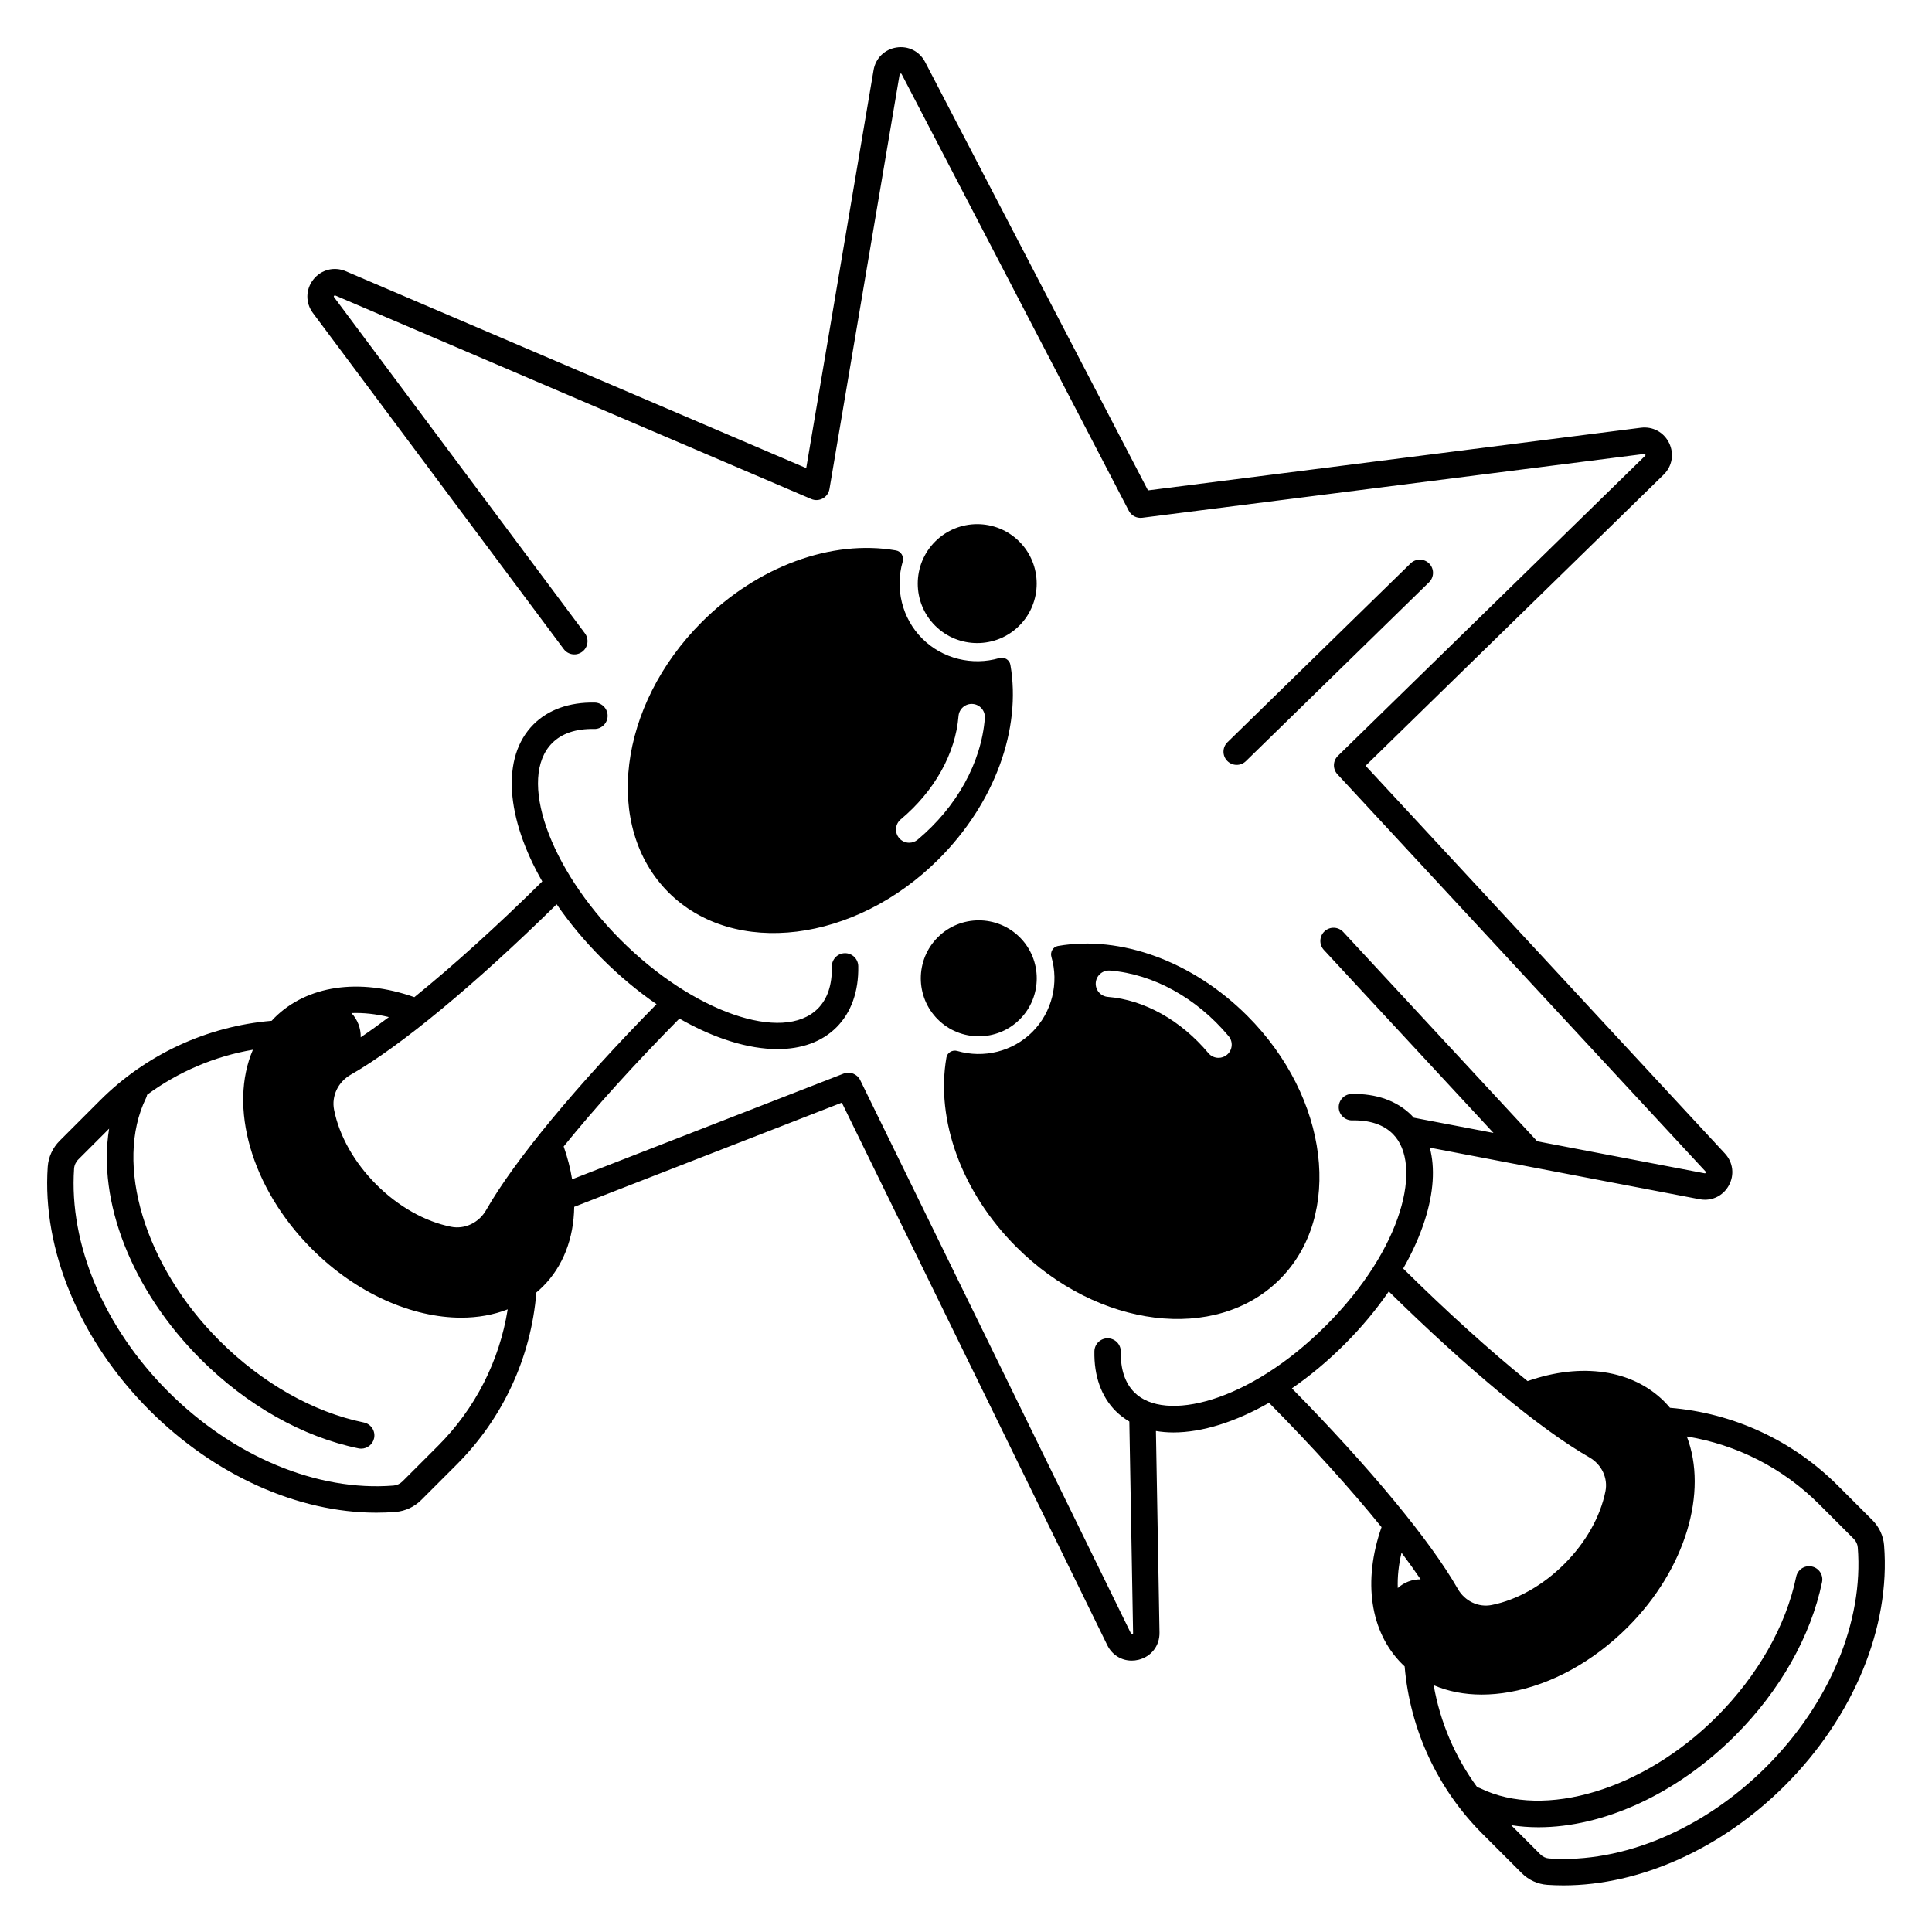
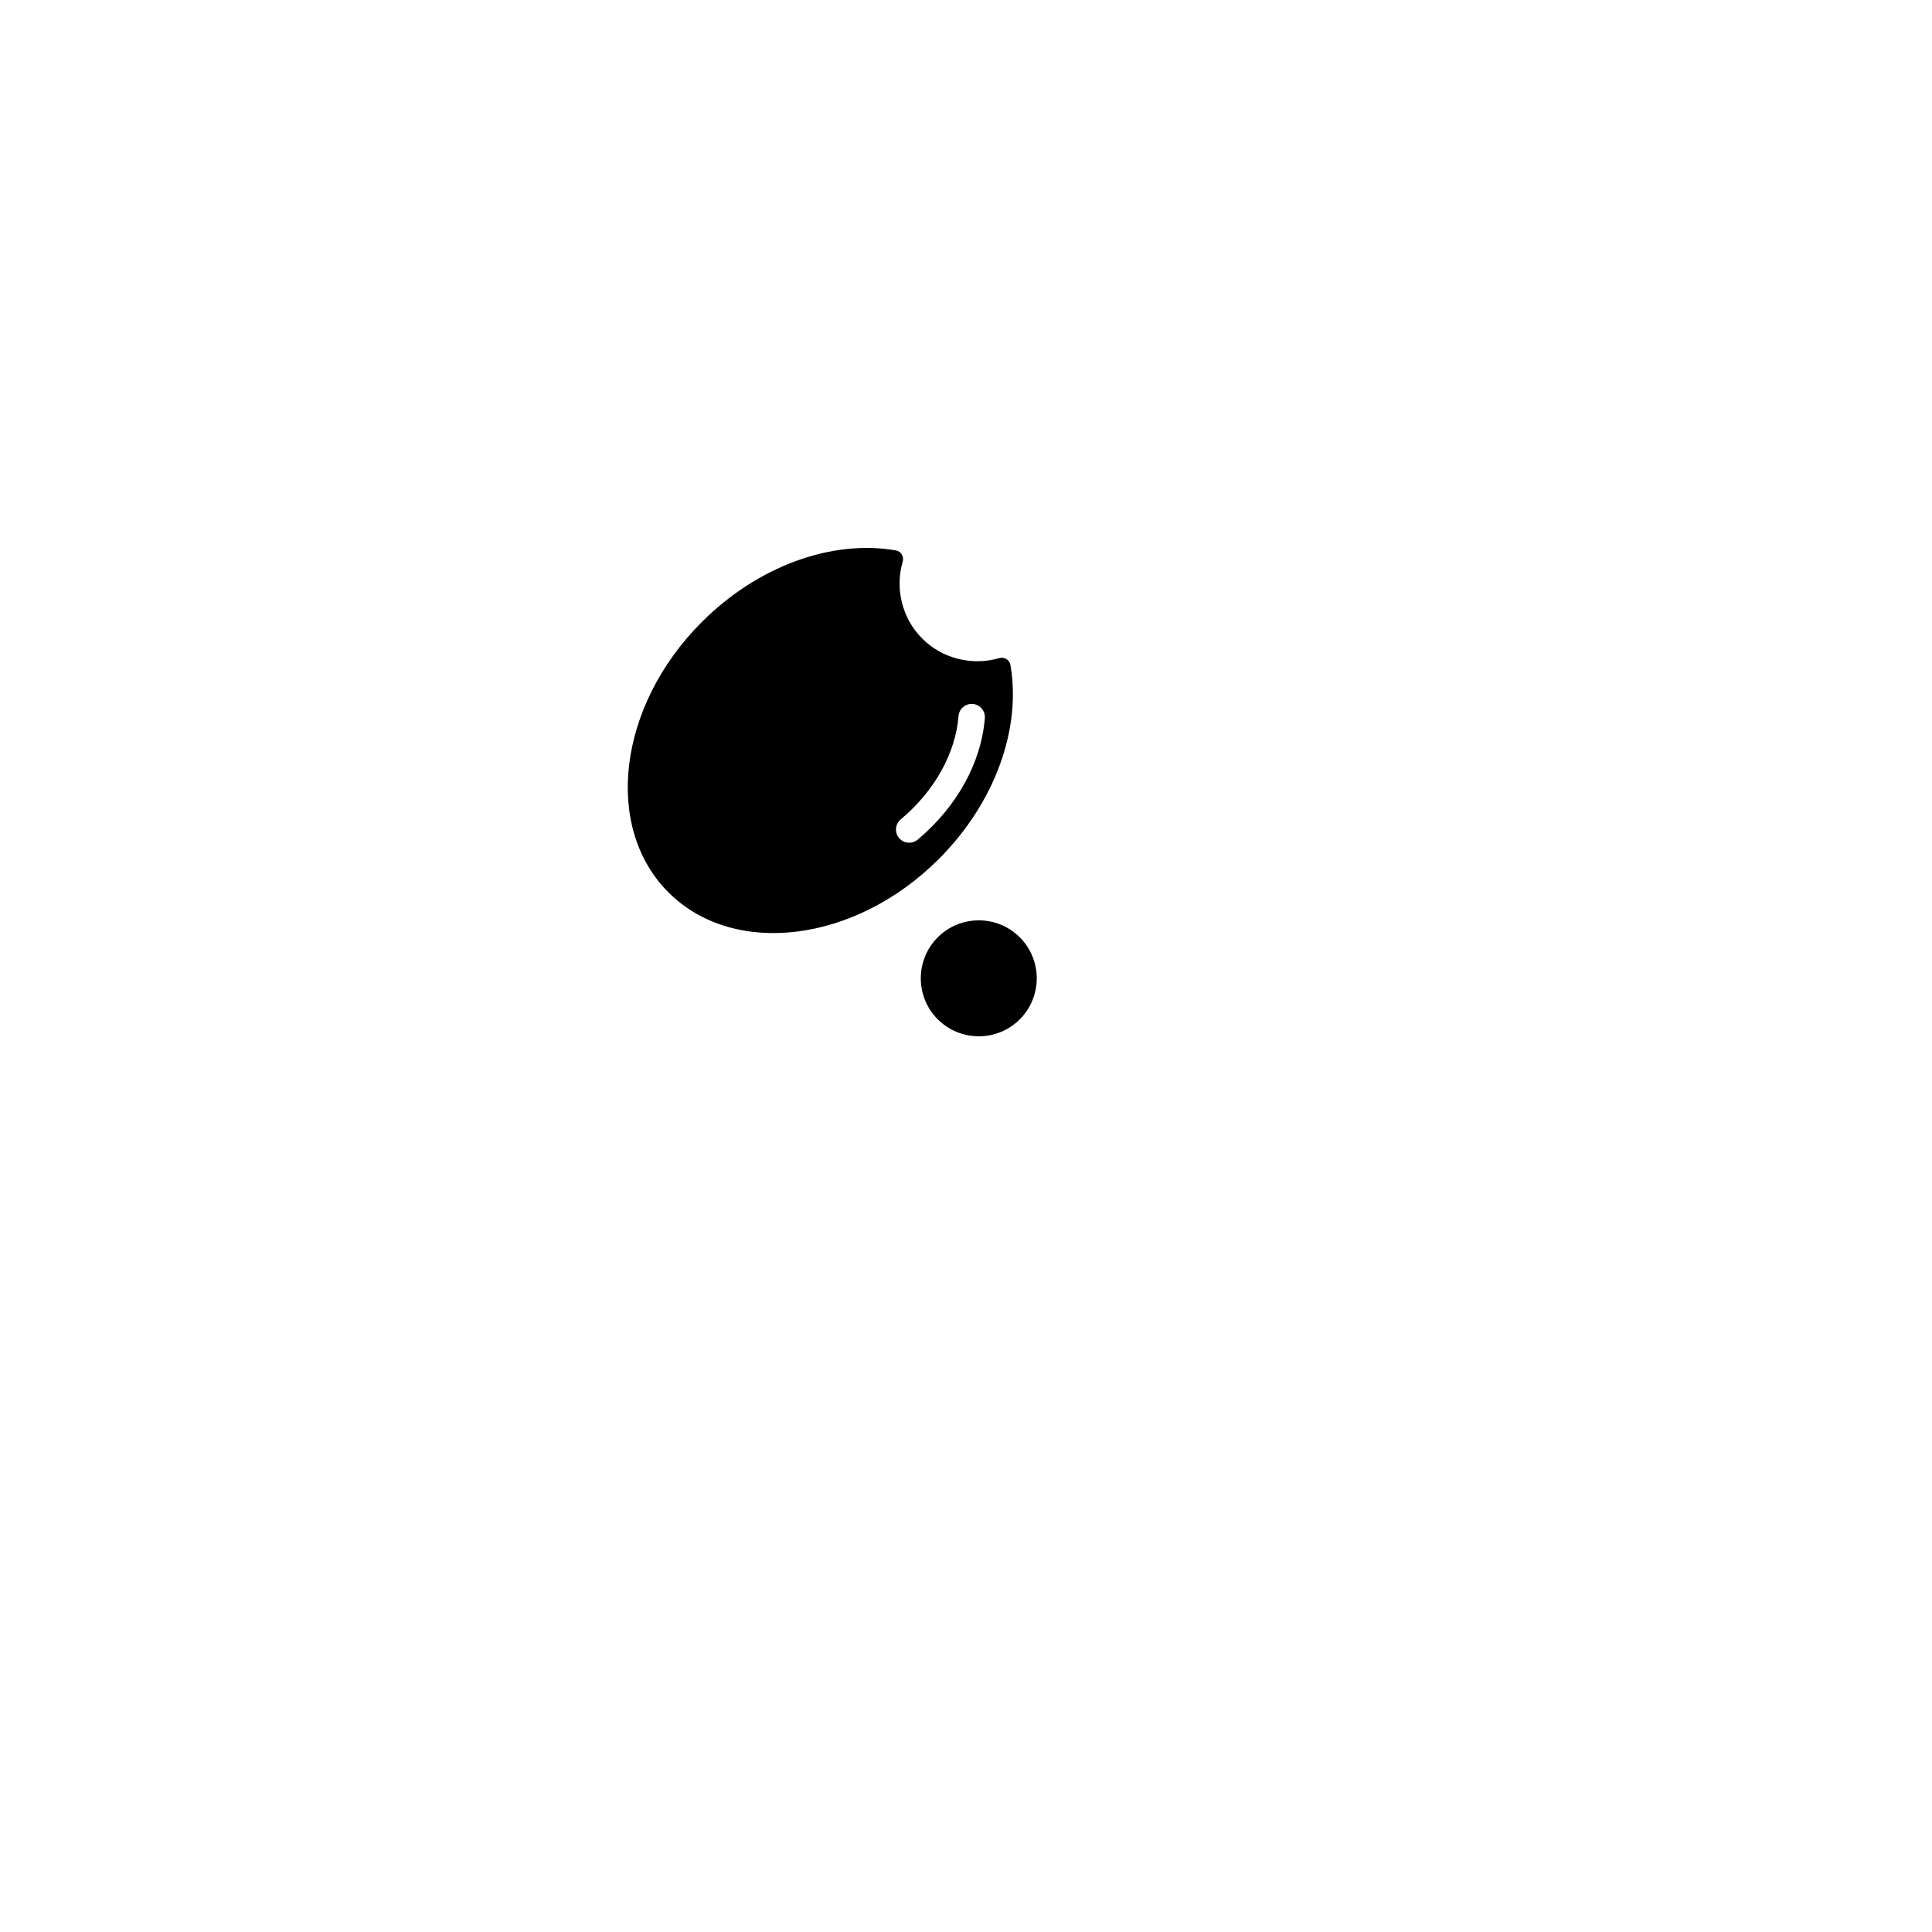
<svg xmlns="http://www.w3.org/2000/svg" viewBox="0 0 512 512" id="battle">
-   <path d="M247.825,143.514c-6.148,6.148-6.147,16.151,0,22.298,6.147,6.147,16.151,6.147,22.298,0,6.148-6.147,6.147-16.151-0-22.298-6.147-6.147-16.151-6.148-22.298-0Z" />
  <path d="M237.441 145.868c-16.998-2.953-36.623 4.142-51.469 18.988-22.181 22.181-26.139 54.314-8.823 71.631 17.317 17.317 49.45 13.359 71.631-8.823 14.846-14.846 21.941-34.471 18.988-51.469-.238-1.368-1.641-2.173-2.974-1.784-7.074 2.063-14.994.214-20.389-5.181-5.395-5.395-7.245-13.315-5.181-20.389.389-1.333-.416-2.736-1.784-2.974zm1.26 71.282c8.938-7.483 14.521-17.463 15.316-27.383.155-1.927 1.839-3.364 3.769-3.209 1.927.154 3.363 1.842 3.209 3.769-.944 11.778-7.432 23.512-17.8 32.191-.655.549-1.452.816-2.245.816-1 0-1.994-.426-2.686-1.253-1.241-1.482-1.045-3.689.437-4.93zM248.516 248.397c-5.993 5.993-5.993 15.745-0 21.738 5.993 5.993 15.745 5.993 21.738 0 5.993-5.993 5.993-15.745 0-21.738-5.993-5.993-15.745-5.993-21.738 0z" />
-   <path d="M253.709 278.519c-1.299-.379-2.667.406-2.899 1.739-2.879 16.571 4.038 35.703 18.511 50.177 21.624 21.625 52.951 25.483 69.833 8.601 16.882-16.882 13.023-48.209-8.601-69.833-14.473-14.473-33.605-21.39-50.177-18.511-1.333.232-2.118 1.6-1.739 2.899 2.012 6.897.208 14.618-5.051 19.877-5.26 5.26-12.981 7.063-19.877 5.051zm40.451-21.311c11.506.922 22.967 7.259 31.443 17.384 1.241 1.482 1.045 3.689-.437 4.93-.655.549-1.452.816-2.245.816-1 0-1.994-.426-2.686-1.253-7.28-8.696-16.988-14.126-26.636-14.9-1.927-.154-3.363-1.842-3.209-3.769.155-1.927 1.851-3.361 3.769-3.209zM330.182 201.707l48.528-47.397c1.383-1.351 1.409-3.566.059-4.949-1.351-1.383-3.566-1.41-4.949-.059l-48.528 47.397c-1.383 1.351-1.409 3.566-.059 4.949.686.702 1.595 1.055 2.504 1.055.882 0 1.764-.331 2.445-.996z" />
-   <path d="M499.305,409.516c-.201-2.501-1.304-4.871-3.104-6.673l-9.145-9.145c-11.98-11.98-27.687-19.23-44.496-20.618-.478-.569-.973-1.126-1.504-1.657-8.439-8.438-21.934-10.428-36.233-5.418-9.911-8.015-21.273-18.272-32.963-29.828,2.46-4.311,4.408-8.648,5.757-12.889,2.314-7.276,2.722-13.796,1.293-19.149l71.492,13.666c.48,.091,.958,.136,1.428,.136,2.615,0,5.001-1.385,6.319-3.764,1.556-2.806,1.151-6.139-1.029-8.492l-95.223-102.752,78.97-77.129c2.279-2.227,2.857-5.52,1.471-8.389s-4.321-4.46-7.486-4.062l-130.623,16.604L245.165,16.429c-1.47-2.827-4.449-4.333-7.602-3.838-3.148,.496-5.525,2.845-6.056,5.987l-17.85,105.479-122.02-52.176c-3.074-1.314-6.529-.432-8.597,2.195-2.068,2.627-2.114,6.192-.114,8.872l66.466,89.066c1.157,1.549,3.349,1.869,4.898,.712,1.549-1.156,1.868-3.349,.712-4.898L88.537,78.76c-.078-.104-.134-.18,.004-.355,.139-.176,.225-.139,.344-.088l126.105,53.923c.986,.422,2.111,.368,3.053-.146,.941-.514,1.595-1.431,1.774-2.488l18.591-109.861c.018-.106,.035-.207,.242-.239,.207-.029,.254,.059,.304,.154l60.189,115.696c.677,1.301,2.088,2.037,3.546,1.857l133.042-16.912c.111-.012,.209-.026,.3,.163,.091,.189,.019,.26-.059,.336l-81.409,79.511c-1.357,1.326-1.412,3.491-.122,4.883l97.541,105.252c.074,.08,.144,.155,.042,.34-.104,.186-.205,.167-.311,.145l-44.389-8.485c-.077-.105-.146-.215-.236-.313l-51.109-55.15c-1.313-1.418-3.528-1.502-4.946-.188s-1.502,3.529-.188,4.946l44.947,48.5-21.134-4.04c-.194-.214-.38-.435-.586-.64-3.824-3.823-9.305-5.786-15.86-5.651-1.933,.038-3.469,1.634-3.432,3.567,.038,1.933,1.658,3.471,3.567,3.432,4.677-.092,8.296,1.122,10.776,3.602,7.981,7.981,2.765,30.288-17.721,50.774-20.486,20.486-42.794,25.703-50.774,17.721-2.48-2.48-3.692-6.105-3.602-10.775,.037-1.933-1.5-3.529-3.432-3.567-1.929-.03-3.529,1.5-3.567,3.432-.126,6.553,1.828,12.037,5.651,15.86,1.085,1.085,2.3,1.991,3.608,2.758l.994,56.052c.003,.151,.004,.234-.224,.289-.229,.054-.264-.02-.331-.155l-71.758-146.658c-.8-1.635-2.72-2.382-4.414-1.724l-71.936,28.005c-.459-2.843-1.2-5.752-2.235-8.697,8.237-10.188,18.783-21.874,30.668-33.893,9.205,5.271,18.259,8.088,25.991,8.087,6.301,0,11.726-1.864,15.639-5.777,3.903-3.904,5.898-9.507,5.77-16.203-.038-1.933-1.619-3.474-3.567-3.432-1.933,.037-3.469,1.634-3.432,3.567,.093,4.816-1.159,8.557-3.721,11.119-9.226,9.224-33.134,.898-52.209-18.178-19.077-19.077-27.401-42.985-18.178-52.209,2.562-2.562,6.298-3.82,11.119-3.721,1.917,.051,3.53-1.5,3.567-3.432s-1.5-3.53-3.432-3.567c-6.696-.123-12.299,1.867-16.204,5.771-8.715,8.715-7.255,24.922,2.311,41.629-12.019,11.884-23.706,22.431-33.895,30.669-14.653-5.152-28.475-3.126-37.121,5.518-.241,.241-.463,.495-.692,.743-17.167,1.444-33.309,8.923-45.5,21.114l-10.68,10.68c-1.864,1.863-2.989,4.315-3.168,6.905-1.517,22.002,8.567,46.127,26.974,64.534,17.224,17.224,39.348,27.125,60.126,27.125,1.708,0,3.412-.067,5.099-.203,2.545-.205,4.956-1.326,6.789-3.158l9.38-9.38c12.281-12.282,19.71-28.386,21.124-45.619,.592-.496,1.171-1.012,1.724-1.565,5.38-5.381,8.19-12.779,8.311-21.129l70.919-27.609,70.344,143.767c1.265,2.585,3.735,4.101,6.465,4.1,.588,0,1.189-.07,1.792-.215,3.402-.819,5.646-3.72,5.584-7.219l-.947-53.417c1.485,.253,3.036,.386,4.651,.386,7.537-.001,16.357-2.737,25.324-7.859,11.551,11.685,21.804,23.045,29.817,32.953-5.012,14.299-3.026,27.788,5.417,36.232,.229,.229,.467,.447,.703,.667,1.42,16.74,8.717,32.478,20.604,44.366l10.413,10.413c1.832,1.832,4.242,2.938,6.787,3.113,1.418,.098,2.844,.146,4.278,.146,20.281,0,41.928-9.691,58.705-26.468,18.19-18.191,28.012-41.988,26.271-63.657ZM103.059,269.538c-2.636,1.99-5.134,3.783-7.469,5.356,.076-2.353-.839-4.718-2.452-6.421,3.13-.125,6.467,.231,9.921,1.064Zm13.007,113.644l-9.38,9.38c-.657,.658-1.509,1.06-2.399,1.131-20.185,1.617-42.505-7.686-59.714-24.895-16.997-16.996-26.32-39.091-24.94-59.102,.062-.903,.465-1.769,1.134-2.438l8.15-8.151c-3.127,19.139,5.869,42.706,24.254,61.092,12.226,12.226,27.087,20.621,41.846,23.638,.237,.048,.472,.071,.705,.071,1.628,0,3.087-1.142,3.426-2.799,.387-1.894-.834-3.743-2.728-4.13-13.43-2.746-27.032-10.463-38.298-21.729-19.783-19.783-27.947-46.817-19.413-64.281,.135-.276,.216-.561,.274-.848,8.277-6.094,17.88-10.196,28.043-11.93-6.455,14.977-.606,36.564,15.625,52.795,11.887,11.887,26.647,18.213,39.582,18.212,4.376-0,8.539-.732,12.314-2.21-2.186,13.659-8.585,26.299-18.479,36.193Zm12.77-62.502c-1.926,3.375-5.671,5.152-9.32,4.421-6.938-1.388-13.967-5.361-19.792-11.187-5.826-5.826-9.799-12.855-11.187-19.792-.73-3.648,1.046-7.394,4.421-9.32,13.191-7.531,33.004-23.942,54.564-45.156,3.364,4.894,7.391,9.759,12.051,14.419,4.66,4.66,9.525,8.687,14.419,12.051-21.215,21.561-37.623,41.371-45.155,54.564Zm213.533,47.252c4.747-3.27,9.466-7.177,13.985-11.697,4.438-4.438,8.373-9.16,11.693-13.989,20.998,20.655,40.289,36.63,53.144,43.968,3.257,1.859,4.972,5.473,4.267,8.992-1.35,6.747-5.215,13.584-10.882,19.251-5.667,5.667-12.504,9.532-19.25,10.882-3.522,.705-7.134-1.01-8.993-4.267-7.337-12.852-23.312-32.144-43.964-53.14Zm28.057,52.921c-.11-2.962,.222-6.115,.993-9.377,1.879,2.494,3.567,4.853,5.062,7.069-2.214-.04-4.431,.814-6.055,2.308Zm97.658,47.371c-16.552,16.553-38.06,25.638-57.551,24.289-.858-.059-1.682-.442-2.318-1.08l-7.74-7.74c2.354,.368,4.775,.551,7.246,.551,17.085,0,36.51-8.683,52.105-24.278,11.887-11.887,20.069-26.339,23.039-40.695,.392-1.893-.825-3.745-2.718-4.136-1.896-.397-3.746,.825-4.136,2.718-2.697,13.033-10.202,26.231-21.134,37.163-19.26,19.26-45.573,27.214-62.566,18.909-.265-.13-.539-.211-.815-.269-5.878-7.992-9.846-17.253-11.553-27.056,3.818,1.639,8.108,2.483,12.732,2.482,2.375,0,4.839-.221,7.369-.669,11.061-1.958,22.178-8.062,31.303-17.187,15.482-15.483,21.294-35.963,15.676-50.544,13.239,2.151,25.489,8.371,35.084,17.967l9.145,9.145c.627,.627,1.01,1.438,1.078,2.284,1.578,19.65-7.485,41.387-24.244,58.146Z" />
</svg>